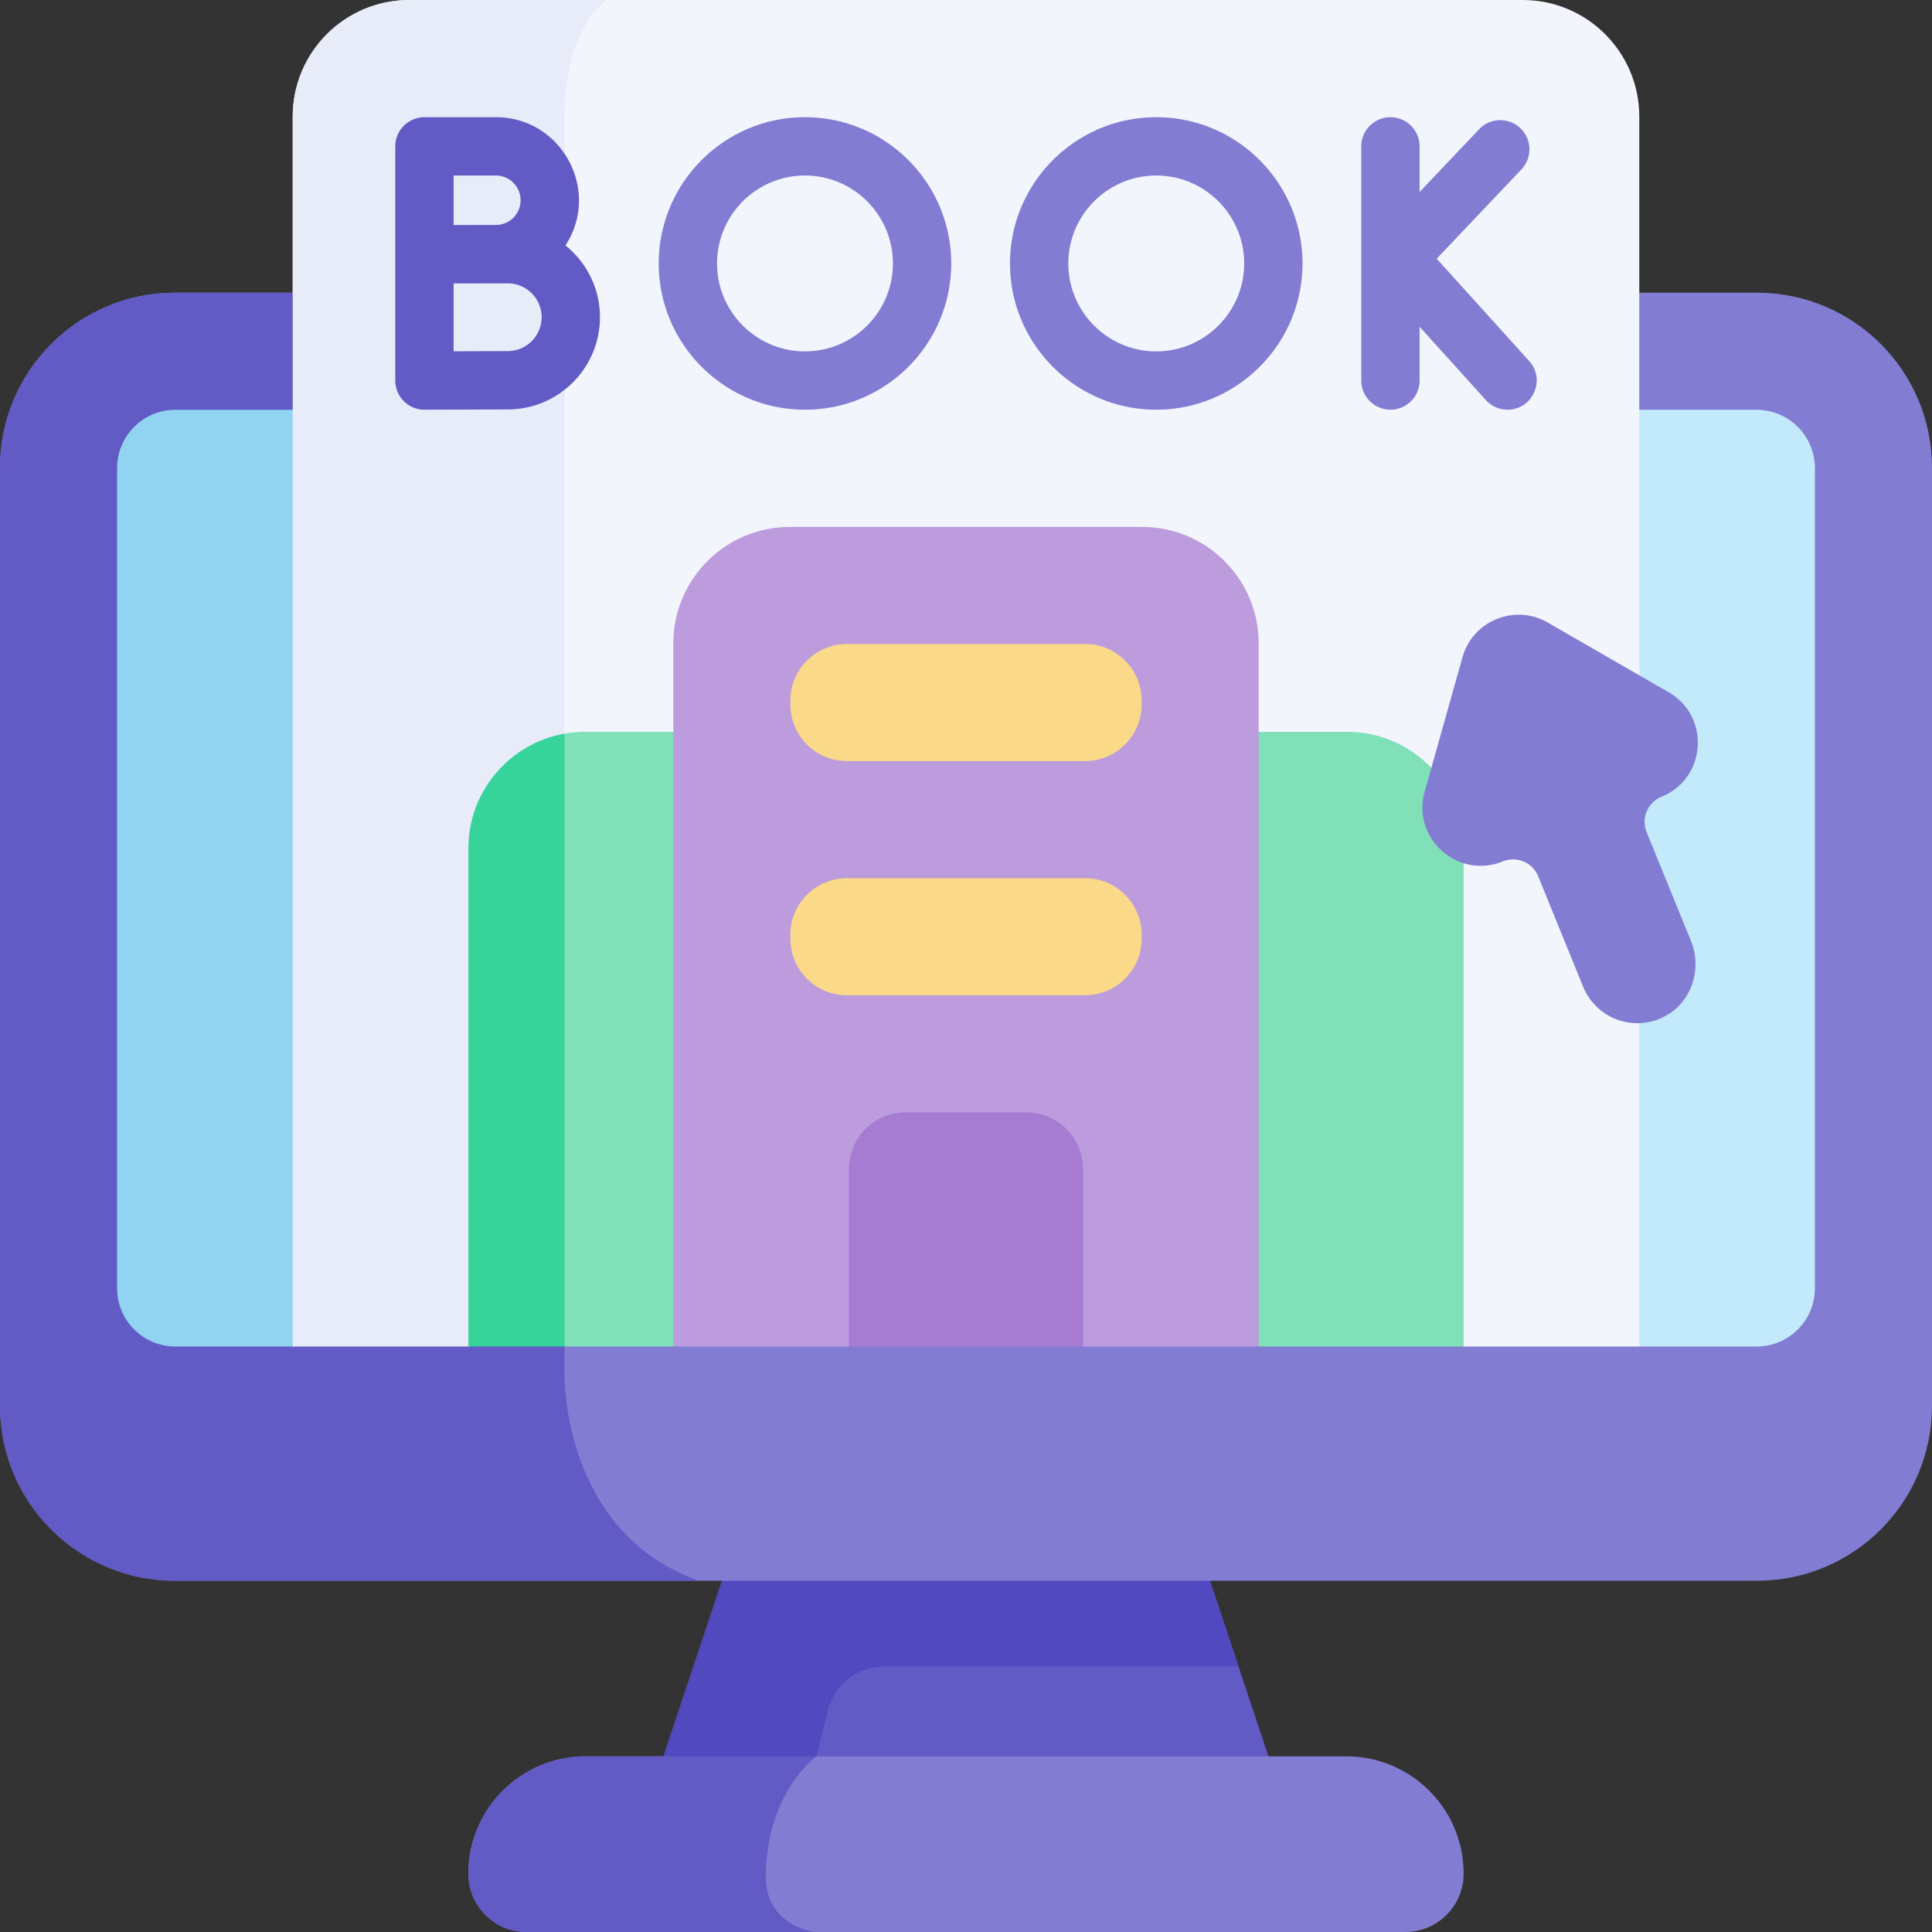
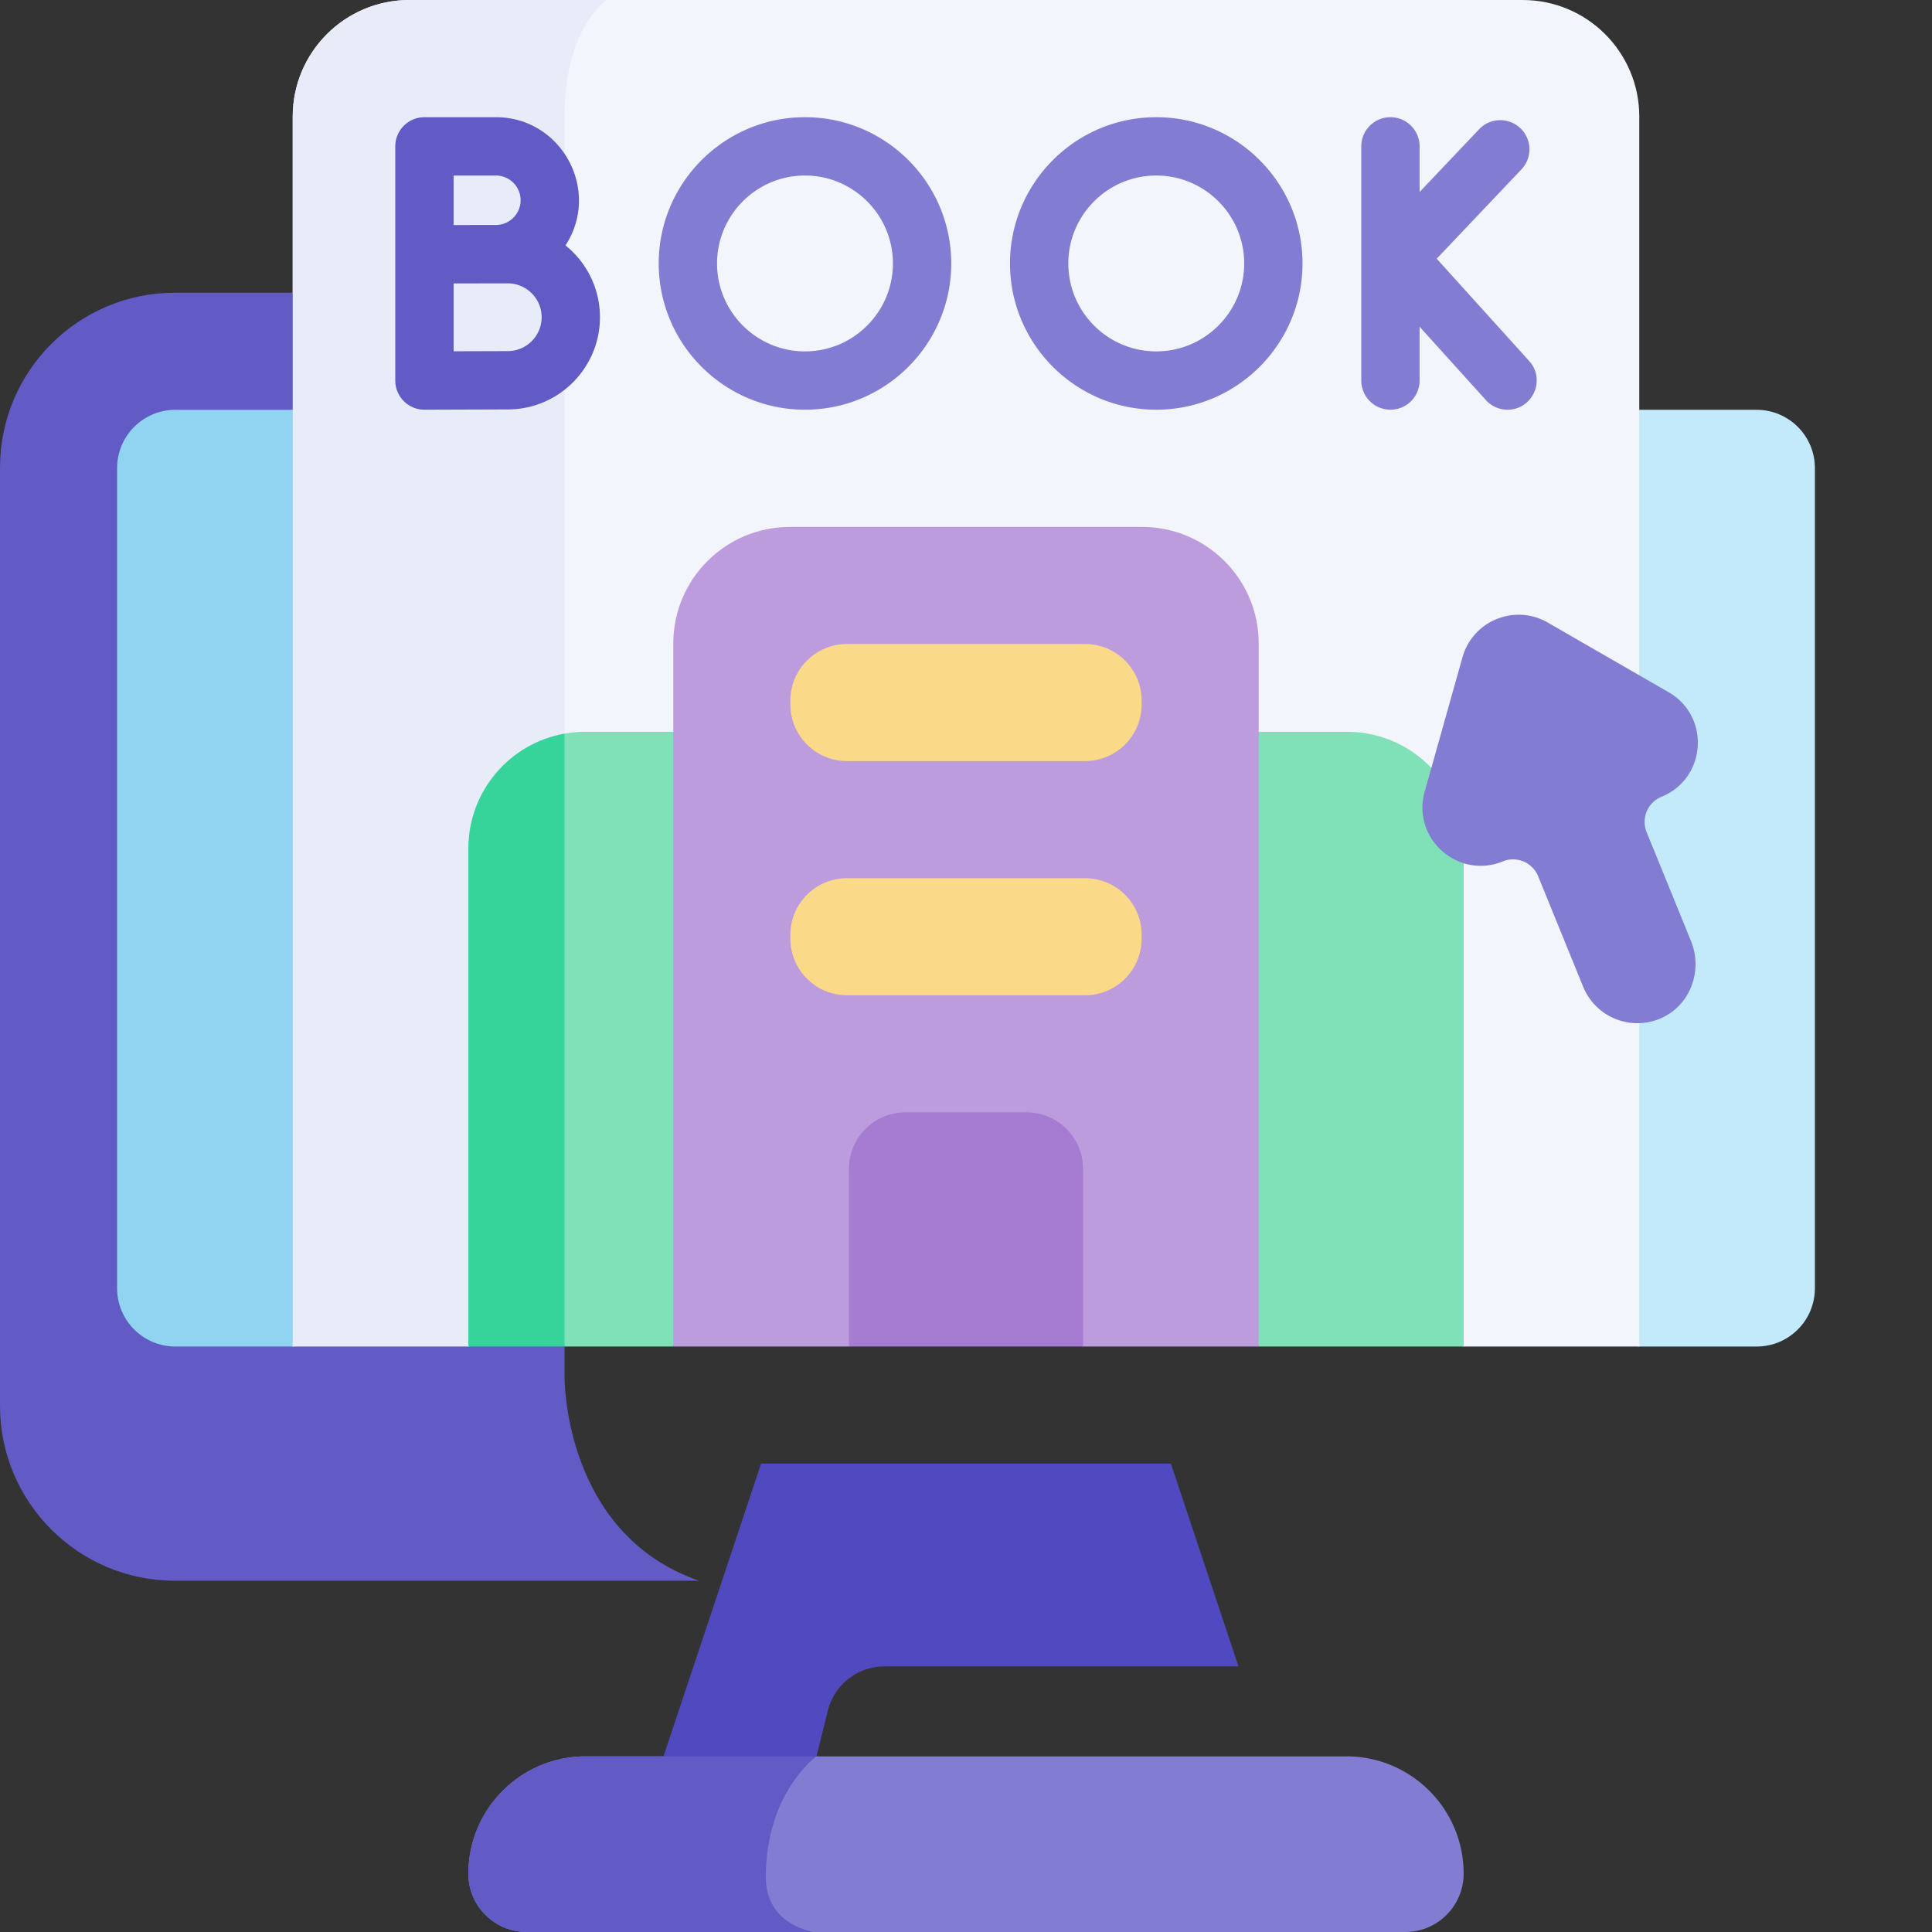
<svg xmlns="http://www.w3.org/2000/svg" version="1.1" width="512" height="512" x="0" y="0" viewBox="0 0 512 512" style="enable-background:new 0 0 512 512" xml:space="preserve">
  <rect x="0" y="0" width="512" height="512" fill="#333333" stroke="none" />
  <g>
-     <path fill="#625ac5" d="M341.33 480.967H170.67l31.023-93.088h108.614l17.907 53.731z" opacity="1" data-original="#625ac5" />
    <path fill="#5149bf" d="M328.214 441.61h-93.823a15.455 15.455 0 0 0-14.998 11.725l-6.872 27.633H170.67l31.022-93.088h108.615z" opacity="1" data-original="#5149bf" />
-     <path fill="#827cd2" d="M512 123.935v248.613c0 25.603-20.761 46.364-46.364 46.364H46.364C20.761 418.912 0 398.151 0 372.548V123.935c0-25.603 20.761-46.364 46.364-46.364h419.272C491.239 77.572 512 98.332 512 123.935z" opacity="1" data-original="#827cd2" />
    <path fill="#625ac5" d="M185.249 418.912H46.364C20.761 418.912 0 398.151 0 372.548V123.935c0-25.603 20.761-46.364 46.364-46.364h103.247v287.28c0 .001-.464 41.522 35.638 54.061z" opacity="1" data-original="#625ac5" />
    <path fill="#c2eafb" d="M480.967 124.059v217.333c0 8.541-6.913 15.455-15.455 15.455h-31.084L256 331.913 149.611 346.78l-72.039 10.066-24.325-106.74 24.325-141.502h387.941c8.541 0 15.454 6.924 15.454 15.455z" opacity="1" data-original="#c2eafb" />
    <path fill="#91d4f2" d="M149.611 108.605V346.78l-72.039 10.066H46.487c-8.541 0-15.455-6.913-15.455-15.455V124.059c0-8.531 6.913-15.455 15.455-15.455h103.124z" opacity="1" data-original="#91d4f2" />
    <path fill="#827cd2" d="M387.879 496.545c0 4.265-1.731 8.129-4.533 10.932A15.403 15.403 0 0 1 372.425 512h-232.85c-8.531 0-15.455-6.924-15.455-15.455 0-8.582 3.482-16.361 9.108-21.987 5.625-5.625 13.394-9.108 21.987-9.108h20.627l11.436 7.202 29.096-7.202h140.41c17.176.001 31.095 13.92 31.095 31.095z" opacity="1" data-original="#827cd2" />
    <path fill="#625ac5" d="M215.694 512h-76.119c-8.531 0-15.455-6.924-15.455-15.455 0-8.582 3.482-16.361 9.108-21.987 5.625-5.625 13.394-9.108 21.987-9.108h61.159s-13.425 9.479-13.425 32.104C202.95 510.266 215.694 512 215.694 512z" opacity="1" data-original="#625ac5" />
    <path fill="#f3f5fc" d="M434.428 30.909v325.937h-46.549l-137.865-26.86-100.403 21.42-25.49 5.44L77.572 77.572V30.909C77.572 13.837 91.409 0 108.481 0h295.038c17.072 0 30.909 13.837 30.909 30.909z" opacity="1" data-original="#f3f5fc" />
    <path fill="#e8ecf9" d="M160.707 0c-5.172 4.348-11.096 13.219-11.096 31.064v320.343l-25.49 5.44H77.572V30.909C77.572 13.837 91.409 0 108.481 0z" opacity="1" data-original="#e8ecf9" />
    <path fill="#80e0b7" d="m387.879 356.849-54.307-.002-54.299-162.907h77.697c17.071 0 30.909 13.839 30.909 30.909zM232.725 193.934l-54.297 162.912H149.61l-14.29-69.123 14.29-93.305a30.332 30.332 0 0 1 5.419-.484z" opacity="1" data-original="#80e0b7" />
    <path fill="#36d49b" d="M149.611 194.419v162.428h-25.49V224.844c0-15.208 11.004-27.87 25.49-30.425z" opacity="1" data-original="#36d49b" />
    <path fill="#bd9cde" d="M333.572 170.546v186.3h-46.539L256 346.471l-31.033 10.375h-46.539v-186.3c0-17.072 13.837-30.909 30.909-30.909h93.325c17.073 0 30.91 13.837 30.91 30.909z" opacity="1" data-original="#bd9cde" />
    <path fill="#fad989" d="M287.546 201.697h-63.091c-8.284 0-15-6.716-15-15v-1.03c0-8.284 6.716-15 15-15h63.091c8.284 0 15 6.716 15 15v1.03c0 8.284-6.716 15-15 15zM287.546 263.758h-63.091c-8.284 0-15-6.716-15-15v-1.03c0-8.284 6.716-15 15-15h63.091c8.284 0 15 6.716 15 15v1.03c0 8.284-6.716 15-15 15z" opacity="1" data-original="#fad989" />
    <path fill="#a57cd2" d="M287.03 356.849h-62.06v-47.061c0-8.284 6.716-15 15-15h32.061c8.284 0 15 6.716 15 15v47.061z" opacity="1" data-original="#a57cd2" />
    <path fill="#827cd2" d="M440.314 211.151a7.186 7.186 0 0 0-3.944 9.365l11.759 28.866c3.153 7.739-.086 16.821-7.67 20.33-8.095 3.746-17.579-.052-20.906-8.22l-11.923-29.27a7.186 7.186 0 0 0-9.365-3.944l-.001.001c-11.911 4.852-24.19-6.118-20.707-18.498l10.015-35.595c2.729-9.701 13.864-14.236 22.595-9.204l32.036 18.466c11.141 6.424 10.022 22.851-1.889 27.703z" opacity="1" data-original="#827cd2" />
    <path fill="#625ac5" d="M149.858 65.036c9.498-14.585-1.038-33.976-18.443-33.976H112.48a7.727 7.727 0 0 0-7.727 7.727v62.061a7.727 7.727 0 0 0 7.76 7.727l22.05-.074c13.472 0 24.432-10.96 24.432-24.432.001-7.686-3.57-14.55-9.137-19.033zm-18.443-18.521a6.56 6.56 0 0 1 6.553 6.553 6.56 6.56 0 0 1-6.553 6.553l-11.208.017V46.515zm3.149 46.532-14.356.043V75.108l14.356-.016c4.95 0 8.977 4.027 8.977 8.978 0 4.95-4.027 8.977-8.977 8.977z" opacity="1" data-original="#625ac5" />
    <g fill="#827cd2">
      <path d="m405.244 95.667-24.501-27.109 22.453-23.669a7.727 7.727 0 0 0-11.212-10.636l-15.776 16.631V38.787a7.727 7.727 0 0 0-15.454 0v62.061a7.727 7.727 0 0 0 15.454 0V86.589l17.57 19.441a7.708 7.708 0 0 0 5.736 2.546c6.629 0 10.234-7.925 5.73-12.909zM213.329 31.06c-21.371 0-38.758 17.387-38.758 38.758s17.386 38.758 38.758 38.758 38.758-17.387 38.758-38.758-17.386-38.758-38.758-38.758zm0 62.061c-12.849 0-23.303-10.454-23.303-23.303s10.454-23.303 23.303-23.303 23.303 10.454 23.303 23.303-10.454 23.303-23.303 23.303zM306.42 31.06c-21.371 0-38.758 17.387-38.758 38.758s17.386 38.758 38.758 38.758c21.371 0 38.757-17.387 38.757-38.758S327.791 31.06 306.42 31.06zm0 62.061c-12.849 0-23.303-10.454-23.303-23.303s10.454-23.303 23.303-23.303 23.303 10.454 23.303 23.303-10.453 23.303-23.303 23.303z" fill="#827cd2" opacity="1" data-original="#827cd2" />
    </g>
  </g>
</svg>